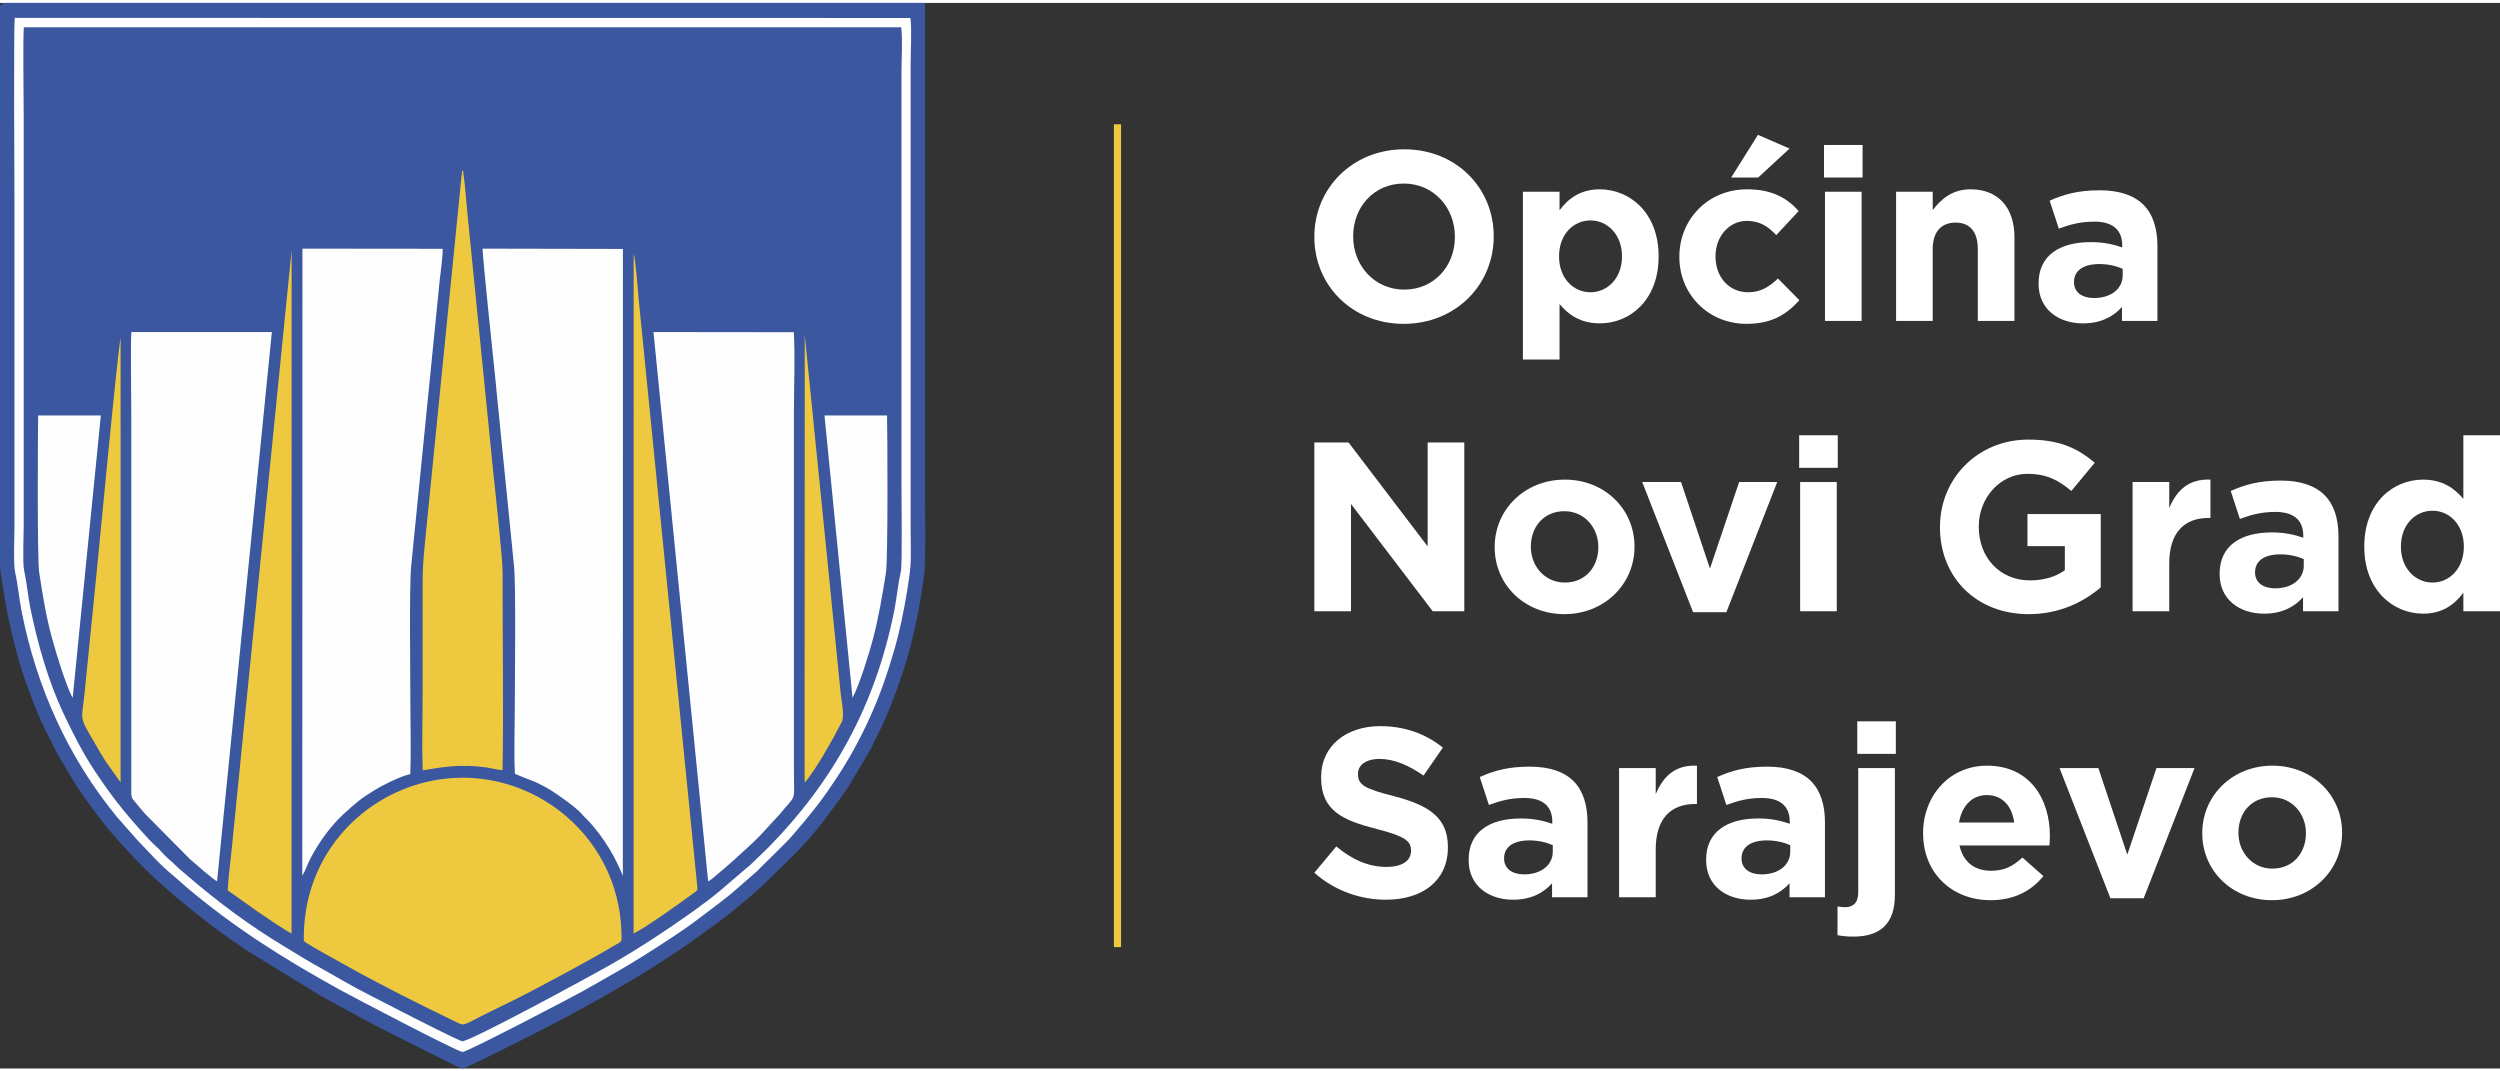
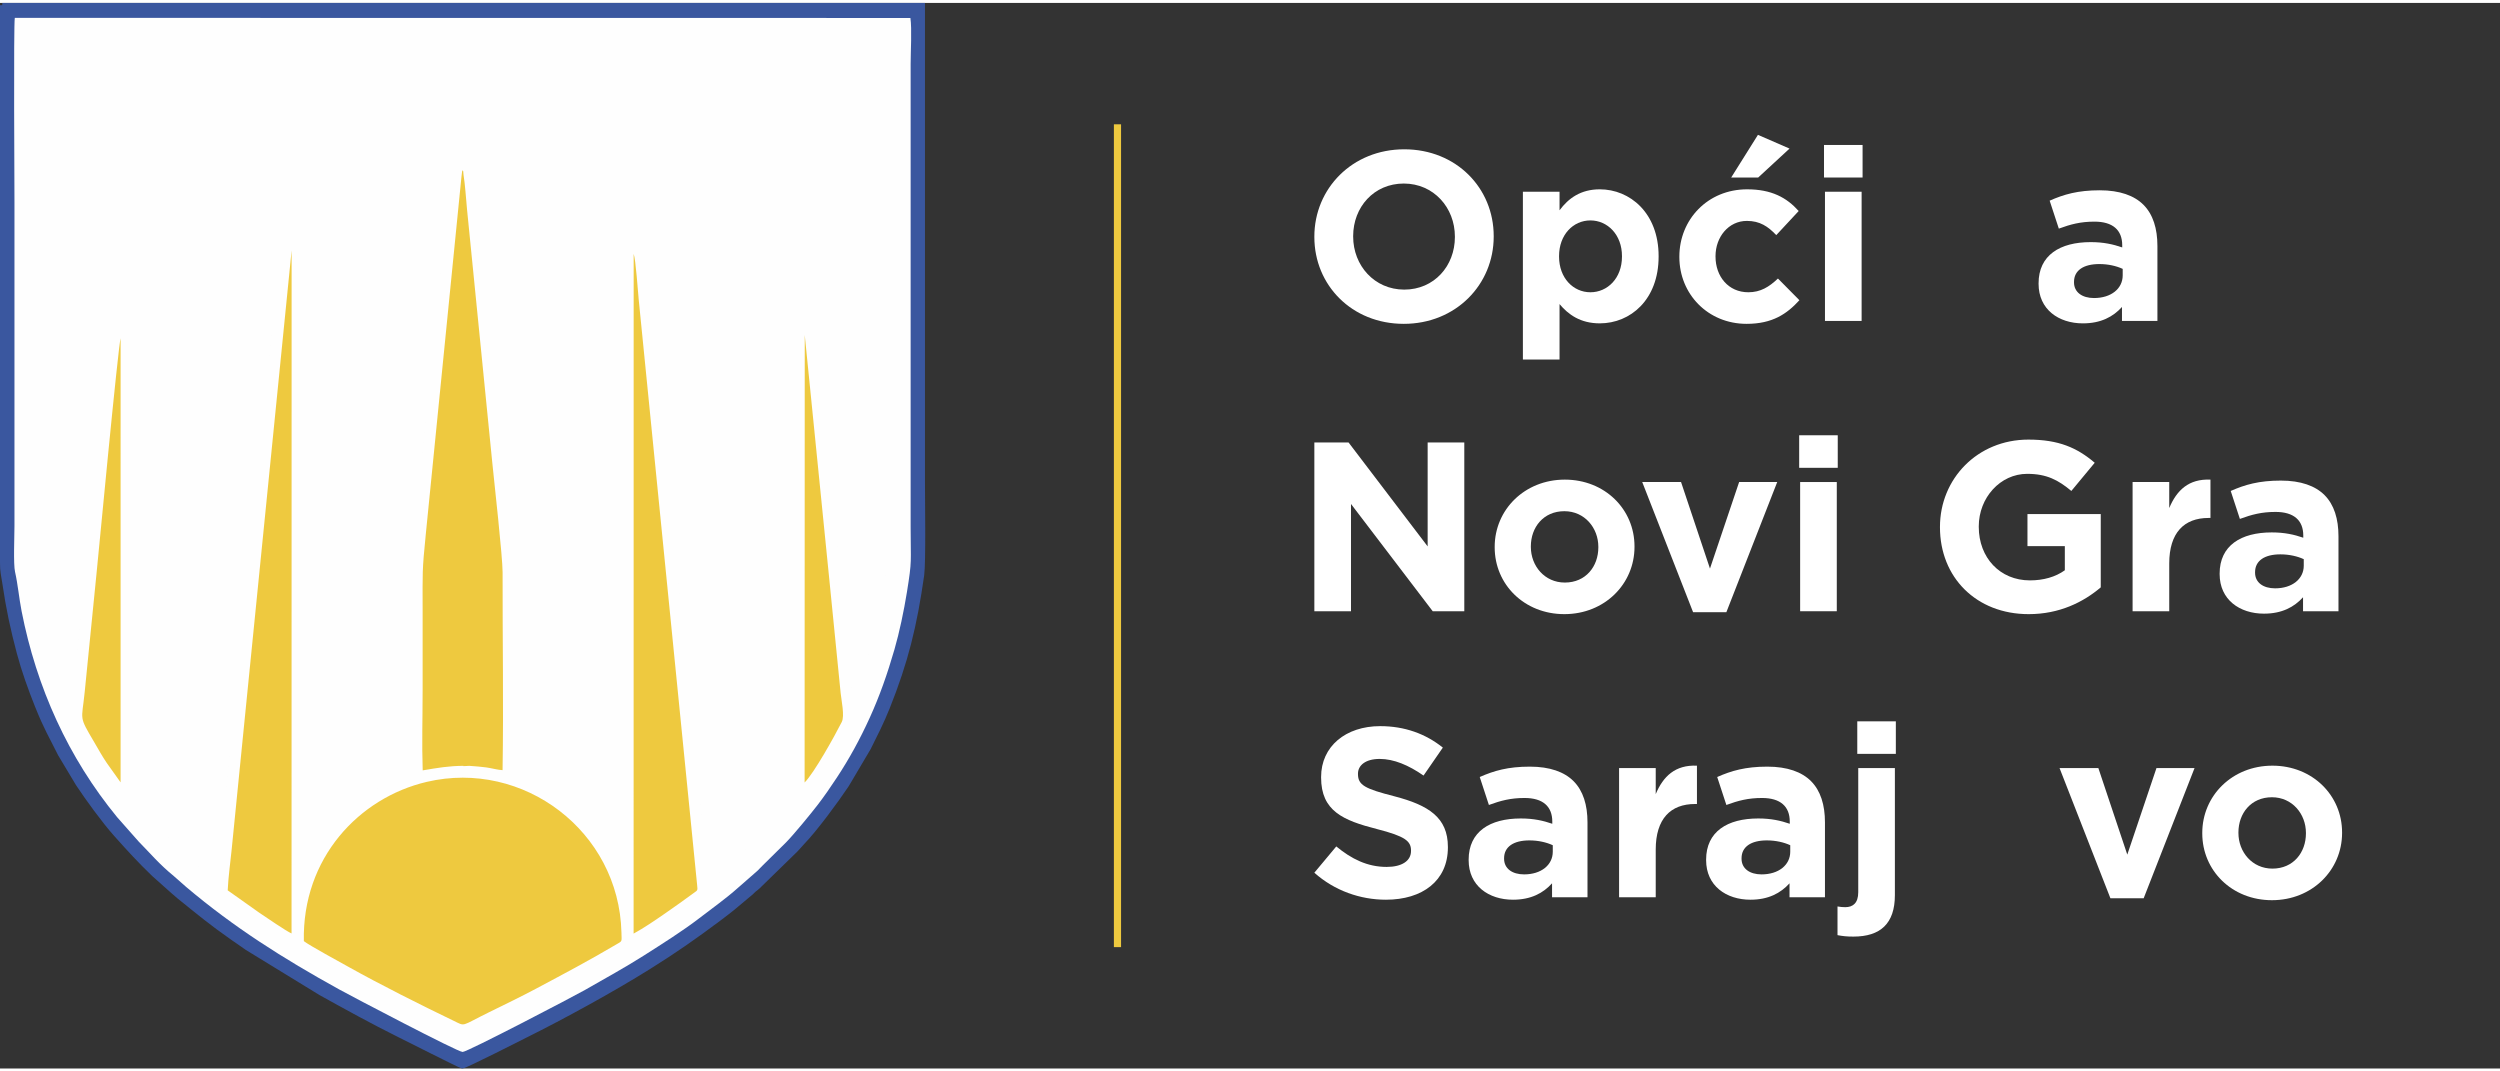
<svg xmlns="http://www.w3.org/2000/svg" xml:space="preserve" width="182px" height="78px" version="1.1" style="shape-rendering:geometricPrecision; text-rendering:geometricPrecision; image-rendering:optimizeQuality; fill-rule:evenodd; clip-rule:evenodd" viewBox="0 0 959.265 408.868">
  <rect x="0" y="0" width="959.265" height="408.868" fill="#333333" stroke="none" />
  <defs>
    <style type="text/css">
   
    .str0 {stroke:#3A579F;stroke-width:1.754;stroke-miterlimit:22.926}
    .fil1 {fill:#FEFEFE}
    .fil2 {fill:#EEC93F}
    .fil4 {fill:#EEC93F}
    .fil0 {fill:#3A579F}
    .fil3 {fill:white;fill-rule:nonzero}
   
  </style>
  </defs>
  <g id="Layer_x0020_1">
    <g id="_2149639181120">
      <path class="fil0 str0" d="M0.877 0.877l0 213.676 0 0.183c0.008,3.778 0.362,4.235 0.924,8.092 1.38,9.467 3.058,17.306 5.515,26.551 1.782,6.702 4.374,13.925 6.963,20.374 3.477,8.659 5.155,11.18 8.813,18.536l6.795 11.35c3.525,5.356 10.114,14.429 14.615,19.449 5.042,5.629 8.992,10.009 14.553,15.335l7.239 6.449c0.918,0.706 1.457,1.316 2.397,2.072 8.307,6.668 11.915,9.765 20.685,15.921 1.805,1.266 3.578,2.431 5.441,3.781l28.255 17.303c9.875,5.493 19.736,10.92 29.88,15.966 2.421,1.203 23.865,12.036 24.42,12.078 0.978,0.07 23.525,-11.408 24.312,-11.799 14.571,-7.247 33.522,-17.631 47.105,-26.134 10.199,-6.384 17.461,-11.434 26.99,-18.563 1.829,-1.37 3.474,-2.615 5.203,-4.016l7.309 -6.102c0.461,-0.407 0.654,-0.696 1.137,-1.099 0.614,-0.515 0.771,-0.525 1.391,-1.121l13.86 -13.518c0.419,-0.413 0.729,-0.678 1.107,-1.127l2.119 -2.35c4.812,-4.958 12.83,-15.815 17.011,-22.08l8.401 -14.209c2.702,-5.42 4.983,-9.853 7.281,-15.603 6.99,-17.497 10.364,-31.149 13.147,-50.718 0.674,-4.746 0.295,-29.387 0.295,-36.202l0 -182.475 -353.163 0z" />
      <path class="fil1" d="M349.33 5.775l-343.65 -0.041c-0.499,2.465 -0.131,66.285 -0.131,70.639l0 124.252c0,3.94 -0.451,14.738 0.219,17.664 1.063,4.638 1.56,10.193 2.509,15.046 5.749,29.375 17.916,56.264 36.676,79.113l8.251 9.334c4.744,4.83 7.781,8.569 13.535,13.293l4.756 4.185c18.229,15.4 36.99,27.307 58.76,39.325 4.452,2.457 45.441,23.986 47.26,23.937 1.896,-0.054 42.905,-21.468 47.082,-23.868 7.676,-4.409 15.182,-8.503 22.404,-13.093 6.8,-4.319 15.16,-9.603 21.373,-14.398 4.926,-3.802 10.332,-7.613 14.861,-11.686l7.157 -6.257c0.863,-0.73 1.392,-1.477 2.227,-2.231l8.998 -8.879c2.964,-3.01 9.553,-11.046 12.131,-14.401 2.597,-3.378 4.885,-6.716 7.38,-10.498 4.649,-7.038 8.871,-14.716 12.661,-23.066 3.799,-8.37 6.688,-16.648 9.405,-26.018 1.933,-6.66 3.657,-14.985 4.79,-21.985 2.049,-12.652 1.435,-11.171 1.435,-24.961l0 -177.739c0,-4.609 0.519,-13.577 -0.089,-17.667z" />
-       <path class="fil0" d="M345.779 9.34l-336.632 0c-0.393,4.686 -0.049,27.788 -0.049,34.438l0 156.568c0,3.645 -0.464,14.525 0.143,17.281 1.02,4.648 1.473,10 2.457,14.796 2.807,13.668 6.778,27.587 12.529,39.925 3.762,8.07 7.682,15.632 12.187,22.426 3.593,5.419 7.002,10.177 10.951,15.006 2.59,3.169 9.569,11.307 12.463,13.79 1.523,1.306 2.732,2.964 4.275,4.383 0.845,0.78 1.501,1.34 2.378,2.098 0.833,0.72 1.431,1.479 2.284,2.177l3.471 2.966c11.446,9.81 23.446,18.794 36.689,26.736 3.582,2.148 7.05,4.366 10.815,6.517 3.67,2.096 7.481,4.191 11.233,6.378 7.362,4.287 15.187,8.044 22.881,12.066 2.638,1.38 22.277,11.384 23.47,11.517 2.698,0.299 48.933,-24.786 57.297,-29.573 10.74,-6.151 22.126,-13.672 31.882,-20.664 3.262,-2.338 6.734,-4.973 9.797,-7.525l9.478 -8.118c0.759,-0.737 1.538,-1.171 2.276,-1.928l6.678 -6.444c25.186,-25.623 41.265,-54.983 48.425,-91.101 0.96,-4.847 1.463,-10.4 2.521,-15.048 0.574,-2.527 0.218,-29.691 0.218,-34.655l0 -156.566c0,-4.199 0.513,-13.891 -0.117,-17.446z" />
      <g>
-         <path class="fil1" d="M197.573 295.766c5.123,2.394 7.318,2.39 13.791,6.34 2.513,1.533 9.659,6.585 11.591,8.811 1.903,2.193 2.193,2.052 4.845,5.199 1.493,1.774 2.853,3.609 4.302,5.758 1.34,1.99 2.569,4.024 3.76,6.276 0.598,1.134 2.927,6.004 3.123,6.863l0.032 -240.623 -53.836 -0.108c-0.113,2.567 4.378,44.902 4.754,48.659 1.624,16.227 3.187,32.435 4.861,48.691 0.833,8.07 1.598,16.2 2.423,24.315 0.797,7.833 0.322,42.639 0.322,53.21 0,8.599 -0.39,18.124 0.032,26.609z" />
        <path class="fil1" d="M115.989 334.932c1.119,-1.792 2.091,-4.738 3.202,-6.823 3.43,-6.432 7.856,-12.536 12.977,-17.18 4.276,-3.879 6.107,-5.533 11.354,-8.757 3.171,-1.947 9.714,-5.315 13.913,-6.273 0.338,-8.68 0.03,-17.992 0.03,-26.742 0,-10.539 -0.475,-45.297 0.31,-53.105l10.928 -109.529c0.352,-3.469 1.209,-8.899 1.152,-12.185l-53.801 -0.054 -0.065 240.648z" />
        <path class="fil1" d="M83.288 336.989l21.02 -210.694 -53.907 -0.008c-0.354,5.398 -0.028,23.535 -0.028,30.321l0 144.587c-0.006,3.985 -0.082,3.525 1.906,5.933 1.132,1.37 2.319,2.875 3.452,4.094l17.09 17.254c1.698,1.402 9.221,8.191 10.467,8.513z" />
        <path class="fil1" d="M271.724 337.079c1.481,-0.744 4.509,-3.662 6.139,-4.911l4.014 -3.525c3.439,-3.252 6.461,-5.7 9.935,-9.344l7.24 -7.843c6.776,-8.382 5.581,-3.98 5.581,-17.227l0 -137.343c0,-9.797 0.491,-20.905 -0.038,-30.539l-53.852 -0.06 20.981 210.792z" />
        <path class="fil1" d="M27.893 266.608l10.804 -108.314 -24.066 0.002c-0.088,6.014 -0.414,54.77 0.411,60.204 1.352,8.897 2.642,17.026 4.97,25.45 1.134,4.093 2.271,7.827 3.577,11.757 0.899,2.7 3.006,8.927 4.304,10.901z" />
        <path class="fil1" d="M327.118 266.624c2.484,-4.485 6.456,-17.205 7.84,-22.531 2.232,-8.585 3.538,-16.36 4.974,-25.388 0.863,-5.446 0.572,-54.775 0.435,-60.415l-24.008 0 10.759 108.334z" />
      </g>
      <path class="fil2" d="M46.271 299.07l0.008 -170.385c-0.817,1.789 -8.817,86.029 -9.25,90.328 -1.531,15.135 -3.03,30.283 -4.533,45.414 -1.118,11.247 -2.436,8.887 3.743,19.376 1.577,2.676 3.026,5.344 4.734,7.834l5.298 7.433zm262.465 0.06c3.676,-3.672 11.643,-18.05 14.251,-23.221 1.181,-2.34 -0.143,-8.249 -0.431,-11.144 -1.517,-15.245 -3.014,-30.557 -4.569,-45.79l-9.201 -91.555 -0.05 171.71zm-65.615 57.973c3.902,-2.115 8.089,-4.992 11.696,-7.475 4.081,-2.811 7.592,-5.34 11.421,-8.141 1.404,-1.026 1.501,-0.788 1.259,-2.979l-17.154 -171.868c-1.173,-11.708 -2.304,-23.438 -3.503,-35.12 -0.6,-5.847 -1.165,-11.704 -1.749,-17.535 -0.344,-3.428 -1.149,-15.553 -1.949,-17.703l-0.021 260.821zm-63.044 -64.361l-2.24 0.105 -0.004 -227.06 0.004 226.945c-5.849,0.05 -9.754,0.754 -15.645,1.738 -0.359,-10.06 -0.025,-20.754 -0.025,-30.884 0,-10.215 0,-20.43 0,-30.645 0,-14.67 -0.257,-14.56 1.24,-29.35l13.609 -136.413c0.409,-4.25 0.537,-2.634 0.718,-2.61l0.099 1.219c0.686,4.203 0.954,9.3 1.39,13.65l4.147 41.556c1.837,18.509 3.664,37.02 5.533,55.49 0.7,6.913 3.96,36.239 3.95,41.971 -0.048,25.176 0.394,50.928 -0.012,75.934 -1.638,-0.046 -4.34,-0.781 -6.252,-1.05 -2.179,-0.306 -4.291,-0.423 -6.512,-0.596zm-63.492 67.254c2.199,1.71 13.877,8.052 17.142,9.879 11.978,6.702 27.732,14.622 40.279,20.656 4.751,2.285 2.558,2.191 13.642,-3.246 5.994,-2.941 12.257,-5.967 18.062,-9.062 10.714,-5.716 20.064,-10.64 30.458,-16.78 2.746,-1.622 2.378,-0.918 2.281,-4.809 -0.963,-38.844 -37.715,-66.419 -74.678,-57.753 -26.096,6.12 -47.844,29.319 -47.186,61.115zm-29.213 -19.488l12.087 8.569c2.376,1.575 10.321,7.082 12.412,7.965l0.026 -262.098 -18.41 183.879c-1.002,10.273 -2.056,20.436 -3.062,30.687 -0.503,5.127 -1.027,10.306 -1.542,15.422 -0.507,5.037 -1.287,10.588 -1.511,15.576z" />
    </g>
    <g id="_2149639183424">
      <g>
        <path class="fil3" d="M558.251 89.837l0 -0.185c0,-11.102 -8.138,-20.35 -19.611,-20.35 -11.467,0 -19.422,9.066 -19.422,20.165l0 0.185c0,11.1 8.137,20.35 19.609,20.35 11.469,0 19.424,-9.067 19.424,-20.165zm-53.926 0l0 -0.185c0,-18.406 14.521,-33.486 34.502,-33.486 19.978,0 34.317,14.895 34.317,33.301l0 0.185c0,18.408 -14.523,33.486 -34.504,33.486 -19.981,0 -34.315,-14.893 -34.315,-33.301z" />
        <path class="fil3" d="M622.36 97.33l0 -0.185c0,-8.233 -5.553,-13.69 -12.118,-13.69 -6.567,0 -12.024,5.457 -12.024,13.69l0 0.185c0,8.233 5.457,13.69 12.024,13.69 6.565,0 12.118,-5.368 12.118,-13.69zm-38.017 -24.883l14.06 0 0 7.121c3.421,-4.622 8.139,-8.048 15.445,-8.048 11.561,0 22.569,9.068 22.569,25.625l0 0.185c0,16.555 -10.821,25.621 -22.569,25.621 -7.493,0 -12.115,-3.422 -15.445,-7.398l0 21.275 -14.06 0 0 -64.381z" />
        <path class="fil3" d="M674.532 50.617l12.119 5.273 -12.024 11.1 -10.362 0 10.267 -16.373zm-30.152 46.896l0 -0.183c0,-14.153 10.821,-25.808 25.992,-25.808 9.341,0 15.168,3.146 19.794,8.325l-8.602 9.248c-3.146,-3.328 -6.289,-5.455 -11.285,-5.455 -7.03,0 -12.024,6.197 -12.024,13.505l0 0.185c0,7.585 4.903,13.69 12.579,13.69 4.716,0 7.954,-2.036 11.378,-5.272l8.231 8.322c-4.81,5.273 -10.359,9.068 -20.257,9.068 -14.891,0 -25.806,-11.472 -25.806,-25.625z" />
        <path class="fil3" d="M700.252 72.447l14.062 0 0 49.578 -14.062 0 0 -49.578zm-0.368 -17.945l14.8 0 0 12.488 -14.8 0 0 -12.488z" />
-         <path class="fil3" d="M727.541 72.447l14.058 0 0 7.03c3.24,-4.161 7.401,-7.957 14.523,-7.957 10.638,0 16.835,7.03 16.835,18.408l0 32.097 -14.06 0 0 -27.655c0,-6.66 -3.143,-10.082 -8.509,-10.082 -5.366,0 -8.789,3.422 -8.789,10.082l0 27.655 -14.058 0 0 -49.578z" />
        <path class="fil3" d="M814.493 104.543l0 -2.497c-2.404,-1.111 -5.549,-1.849 -8.97,-1.849 -6.014,0 -9.712,2.406 -9.712,6.845l0 0.185c0,3.793 3.143,6.012 7.676,6.012 6.566,0 11.006,-3.608 11.006,-8.696zm-32.279 3.237l0 -0.183c0,-10.824 8.231,-15.818 19.976,-15.818 4.995,0 8.603,0.833 12.12,2.034l0 -0.831c0,-5.827 -3.61,-9.064 -10.638,-9.064 -5.366,0 -9.158,1.016 -13.689,2.682l-3.519 -10.73c5.46,-2.405 10.824,-3.978 19.243,-3.978 7.679,0 13.227,2.038 16.74,5.549 3.702,3.7 5.368,9.159 5.368,15.817l0 28.769 -13.598 0 0 -5.366c-3.424,3.793 -8.142,6.292 -14.985,6.292 -9.342,0 -17.018,-5.368 -17.018,-15.173z" />
      </g>
      <g>
        <polygon class="fil3" points="504.325,168.666 517.459,168.666 547.797,208.531 547.797,168.666 561.859,168.666 561.859,233.415 549.742,233.415 518.385,192.253 518.385,233.415 504.325,233.415 " />
        <path class="fil3" d="M613.294 208.901l0 -0.183c0,-7.306 -5.271,-13.69 -13.042,-13.69 -8.048,0 -12.857,6.197 -12.857,13.505l0 0.185c0,7.307 5.272,13.69 13.042,13.69 8.047,0 12.857,-6.199 12.857,-13.507zm-39.775 0l0 -0.183c0,-14.247 11.47,-25.807 26.918,-25.807 15.356,0 26.732,11.38 26.732,25.622l0 0.185c0,14.245 -11.47,25.808 -26.917,25.808 -15.355,0 -26.733,-11.378 -26.733,-25.625z" />
        <polygon class="fil3" points="630.133,183.835 645.026,183.835 656.126,217.043 667.317,183.835 681.931,183.835 662.416,233.784 649.65,233.784 " />
        <path class="fil3" d="M690.725 183.835l14.06 0 0 49.578 -14.06 0 0 -49.578zm-0.37 -17.943l14.8 0 0 12.486 -14.8 0 0 -12.486z" />
        <path class="fil3" d="M744.378 201.225l0 -0.185c0,-18.406 14.334,-33.486 33.945,-33.486 11.654,0 18.684,3.148 25.436,8.883l-8.972 10.82c-4.994,-4.164 -9.434,-6.565 -16.925,-6.565 -10.362,0 -18.595,9.157 -18.595,20.163l0 0.185c0,11.839 8.139,20.533 19.611,20.533 5.181,0 9.803,-1.294 13.41,-3.882l0 -9.251 -14.337 0 0 -12.301 28.12 0 0 28.118c-6.658,5.641 -15.817,10.269 -27.656,10.269 -20.164,0 -34.037,-14.153 -34.037,-33.301z" />
        <path class="fil3" d="M818.288 183.835l14.062 0 0 9.99c2.865,-6.845 7.491,-11.284 15.818,-10.914l0 14.708 -0.742 0c-9.342,0 -15.076,5.642 -15.076,17.481l0 18.313 -14.062 0 0 -49.578z" />
        <path class="fil3" d="M883.966 215.933l0 -2.499c-2.406,-1.109 -5.549,-1.849 -8.971,-1.849 -6.012,0 -9.712,2.406 -9.712,6.845l0 0.185c0,3.793 3.144,6.012 7.676,6.012 6.567,0 11.007,-3.608 11.007,-8.694zm-32.281 3.235l0 -0.183c0,-10.823 8.23,-15.818 19.978,-15.818 4.996,0 8.605,0.833 12.118,2.036l0 -0.833c0,-5.827 -3.607,-9.064 -10.639,-9.064 -5.364,0 -9.157,1.016 -13.688,2.682l-3.515 -10.729c5.458,-2.406 10.823,-3.977 19.241,-3.977 7.676,0 13.225,2.036 16.74,5.549 3.7,3.698 5.366,9.157 5.366,15.816l0 28.768 -13.597 0 0 -5.366c-3.421,3.793 -8.141,6.292 -14.984,6.292 -9.342,0 -17.02,-5.368 -17.02,-15.173z" />
-         <path class="fil3" d="M945.388 208.718l0 -0.185c0,-8.232 -5.455,-13.69 -12.024,-13.69 -6.564,0 -12.117,5.362 -12.117,13.69l0 0.185c0,8.233 5.553,13.69 12.117,13.69 6.569,0 12.024,-5.457 12.024,-13.69zm-38.199 0l0 -0.185c0,-16.557 10.821,-25.622 22.567,-25.622 7.493,0 12.119,3.423 15.45,7.399l0 -24.418 14.059 0 0 67.521 -14.059 0 0 -7.12c-3.422,4.625 -8.142,8.046 -15.45,8.046 -11.559,0 -22.567,-9.066 -22.567,-25.621z" />
      </g>
      <g>
        <path class="fil3" d="M504.321 333.741l8.418 -10.086c5.829,4.811 11.933,7.863 19.332,7.863 5.829,0 9.342,-2.312 9.342,-6.105l0 -0.187c0,-3.605 -2.22,-5.456 -13.042,-8.229 -13.042,-3.332 -21.457,-6.937 -21.457,-19.794l0 -0.187c0,-11.745 9.433,-19.515 22.66,-19.515 9.436,0 17.482,2.96 24.05,8.231l-7.401 10.73c-5.736,-3.976 -11.376,-6.38 -16.834,-6.38 -5.457,0 -8.324,2.493 -8.324,5.64l0 0.187c0,4.253 2.775,5.64 13.967,8.507 13.135,3.422 20.535,8.14 20.535,19.424l0 0.187c0,12.855 -9.806,20.072 -23.772,20.072 -9.803,0 -19.704,-3.424 -27.474,-10.358z" />
        <path class="fil3" d="M595.808 325.691l0 -2.497c-2.405,-1.111 -5.549,-1.851 -8.972,-1.851 -6.01,0 -9.71,2.408 -9.71,6.847l0 0.183c0,3.795 3.145,6.014 7.676,6.014 6.567,0 11.006,-3.608 11.006,-8.696zm-32.281 3.237l0 -0.183c0,-10.824 8.233,-15.818 19.979,-15.818 4.996,0 8.604,0.833 12.117,2.034l0 -0.831c0,-5.827 -3.606,-9.064 -10.636,-9.064 -5.366,0 -9.157,1.016 -13.69,2.68l-3.515 -10.73c5.457,-2.403 10.823,-3.976 19.241,-3.976 7.676,0 13.225,2.036 16.74,5.549 3.7,3.7 5.366,9.157 5.366,15.817l0 28.767 -13.597 0 0 -5.364c-3.422,3.793 -8.141,6.29 -14.985,6.29 -9.342,0 -17.02,-5.366 -17.02,-15.171z" />
        <path class="fil3" d="M621.252 293.595l14.06 0 0 9.99c2.865,-6.845 7.493,-11.284 15.818,-10.917l0 14.71 -0.742 0c-9.342,0 -15.076,5.643 -15.076,17.482l0 18.313 -14.06 0 0 -49.578z" />
        <path class="fil3" d="M686.93 325.691l0 -2.497c-2.408,-1.111 -5.551,-1.851 -8.973,-1.851 -6.012,0 -9.712,2.408 -9.712,6.847l0 0.183c0,3.795 3.143,6.014 7.676,6.014 6.567,0 11.009,-3.608 11.009,-8.696zm-32.283 3.237l0 -0.183c0,-10.824 8.23,-15.818 19.978,-15.818 4.996,0 8.605,0.833 12.118,2.034l0 -0.831c0,-5.827 -3.607,-9.064 -10.637,-9.064 -5.366,0 -9.157,1.016 -13.69,2.68l-3.515 -10.73c5.457,-2.403 10.823,-3.976 19.241,-3.976 7.676,0 13.225,2.036 16.74,5.549 3.7,3.7 5.366,9.157 5.366,15.817l0 28.767 -13.597 0 0 -5.364c-3.421,3.793 -8.141,6.29 -14.984,6.29 -9.342,0 -17.02,-5.366 -17.02,-15.171z" />
        <path class="fil3" d="M712.648 275.65l14.797 0 0 12.488 -14.797 0 0 -12.488zm-7.585 82.048l0 -11.009c1.111,0.183 1.943,0.277 2.96,0.277 2.961,0 4.997,-1.573 4.997,-5.736l0 -47.635 14.058 0 0 48.744c0,10.917 -5.551,15.913 -15.907,15.913 -2.593,0 -4.165,-0.187 -6.108,-0.554z" />
-         <path class="fil3" d="M772.866 314.5c-0.833,-6.292 -4.533,-10.545 -10.454,-10.545 -5.827,0 -9.618,4.161 -10.73,10.545l21.184 0zm-34.963 4.161l0 -0.183c0,-14.153 10.08,-25.81 24.509,-25.81 16.559,0 24.142,12.86 24.142,26.918 0,1.111 -0.091,2.405 -0.183,3.699l-34.502 0c1.386,6.382 5.827,9.714 12.118,9.714 4.716,0 8.139,-1.481 12.022,-5.087l8.048 7.121c-4.624,5.734 -11.283,9.253 -20.257,9.253 -14.893,0 -25.897,-10.454 -25.897,-25.625z" />
        <polygon class="fil3" points="790.26,293.595 805.151,293.595 816.254,326.8 827.446,293.595 842.058,293.595 822.541,343.544 809.777,343.544 " />
        <path class="fil3" d="M884.799 318.661l0 -0.183c0,-7.308 -5.273,-13.692 -13.042,-13.692 -8.048,0 -12.86,6.197 -12.86,13.505l0 0.187c0,7.306 5.275,13.69 13.043,13.69 8.045,0 12.859,-6.199 12.859,-13.507zm-39.773 0l0 -0.183c0,-14.247 11.468,-25.81 26.914,-25.81 15.356,0 26.732,11.38 26.732,25.623l0 0.187c0,14.245 -11.47,25.808 -26.915,25.808 -15.357,0 -26.731,-11.378 -26.731,-25.625z" />
      </g>
    </g>
    <rect class="fil4" x="427.408" y="46.575" width="2.749" height="315.719" />
  </g>
</svg>